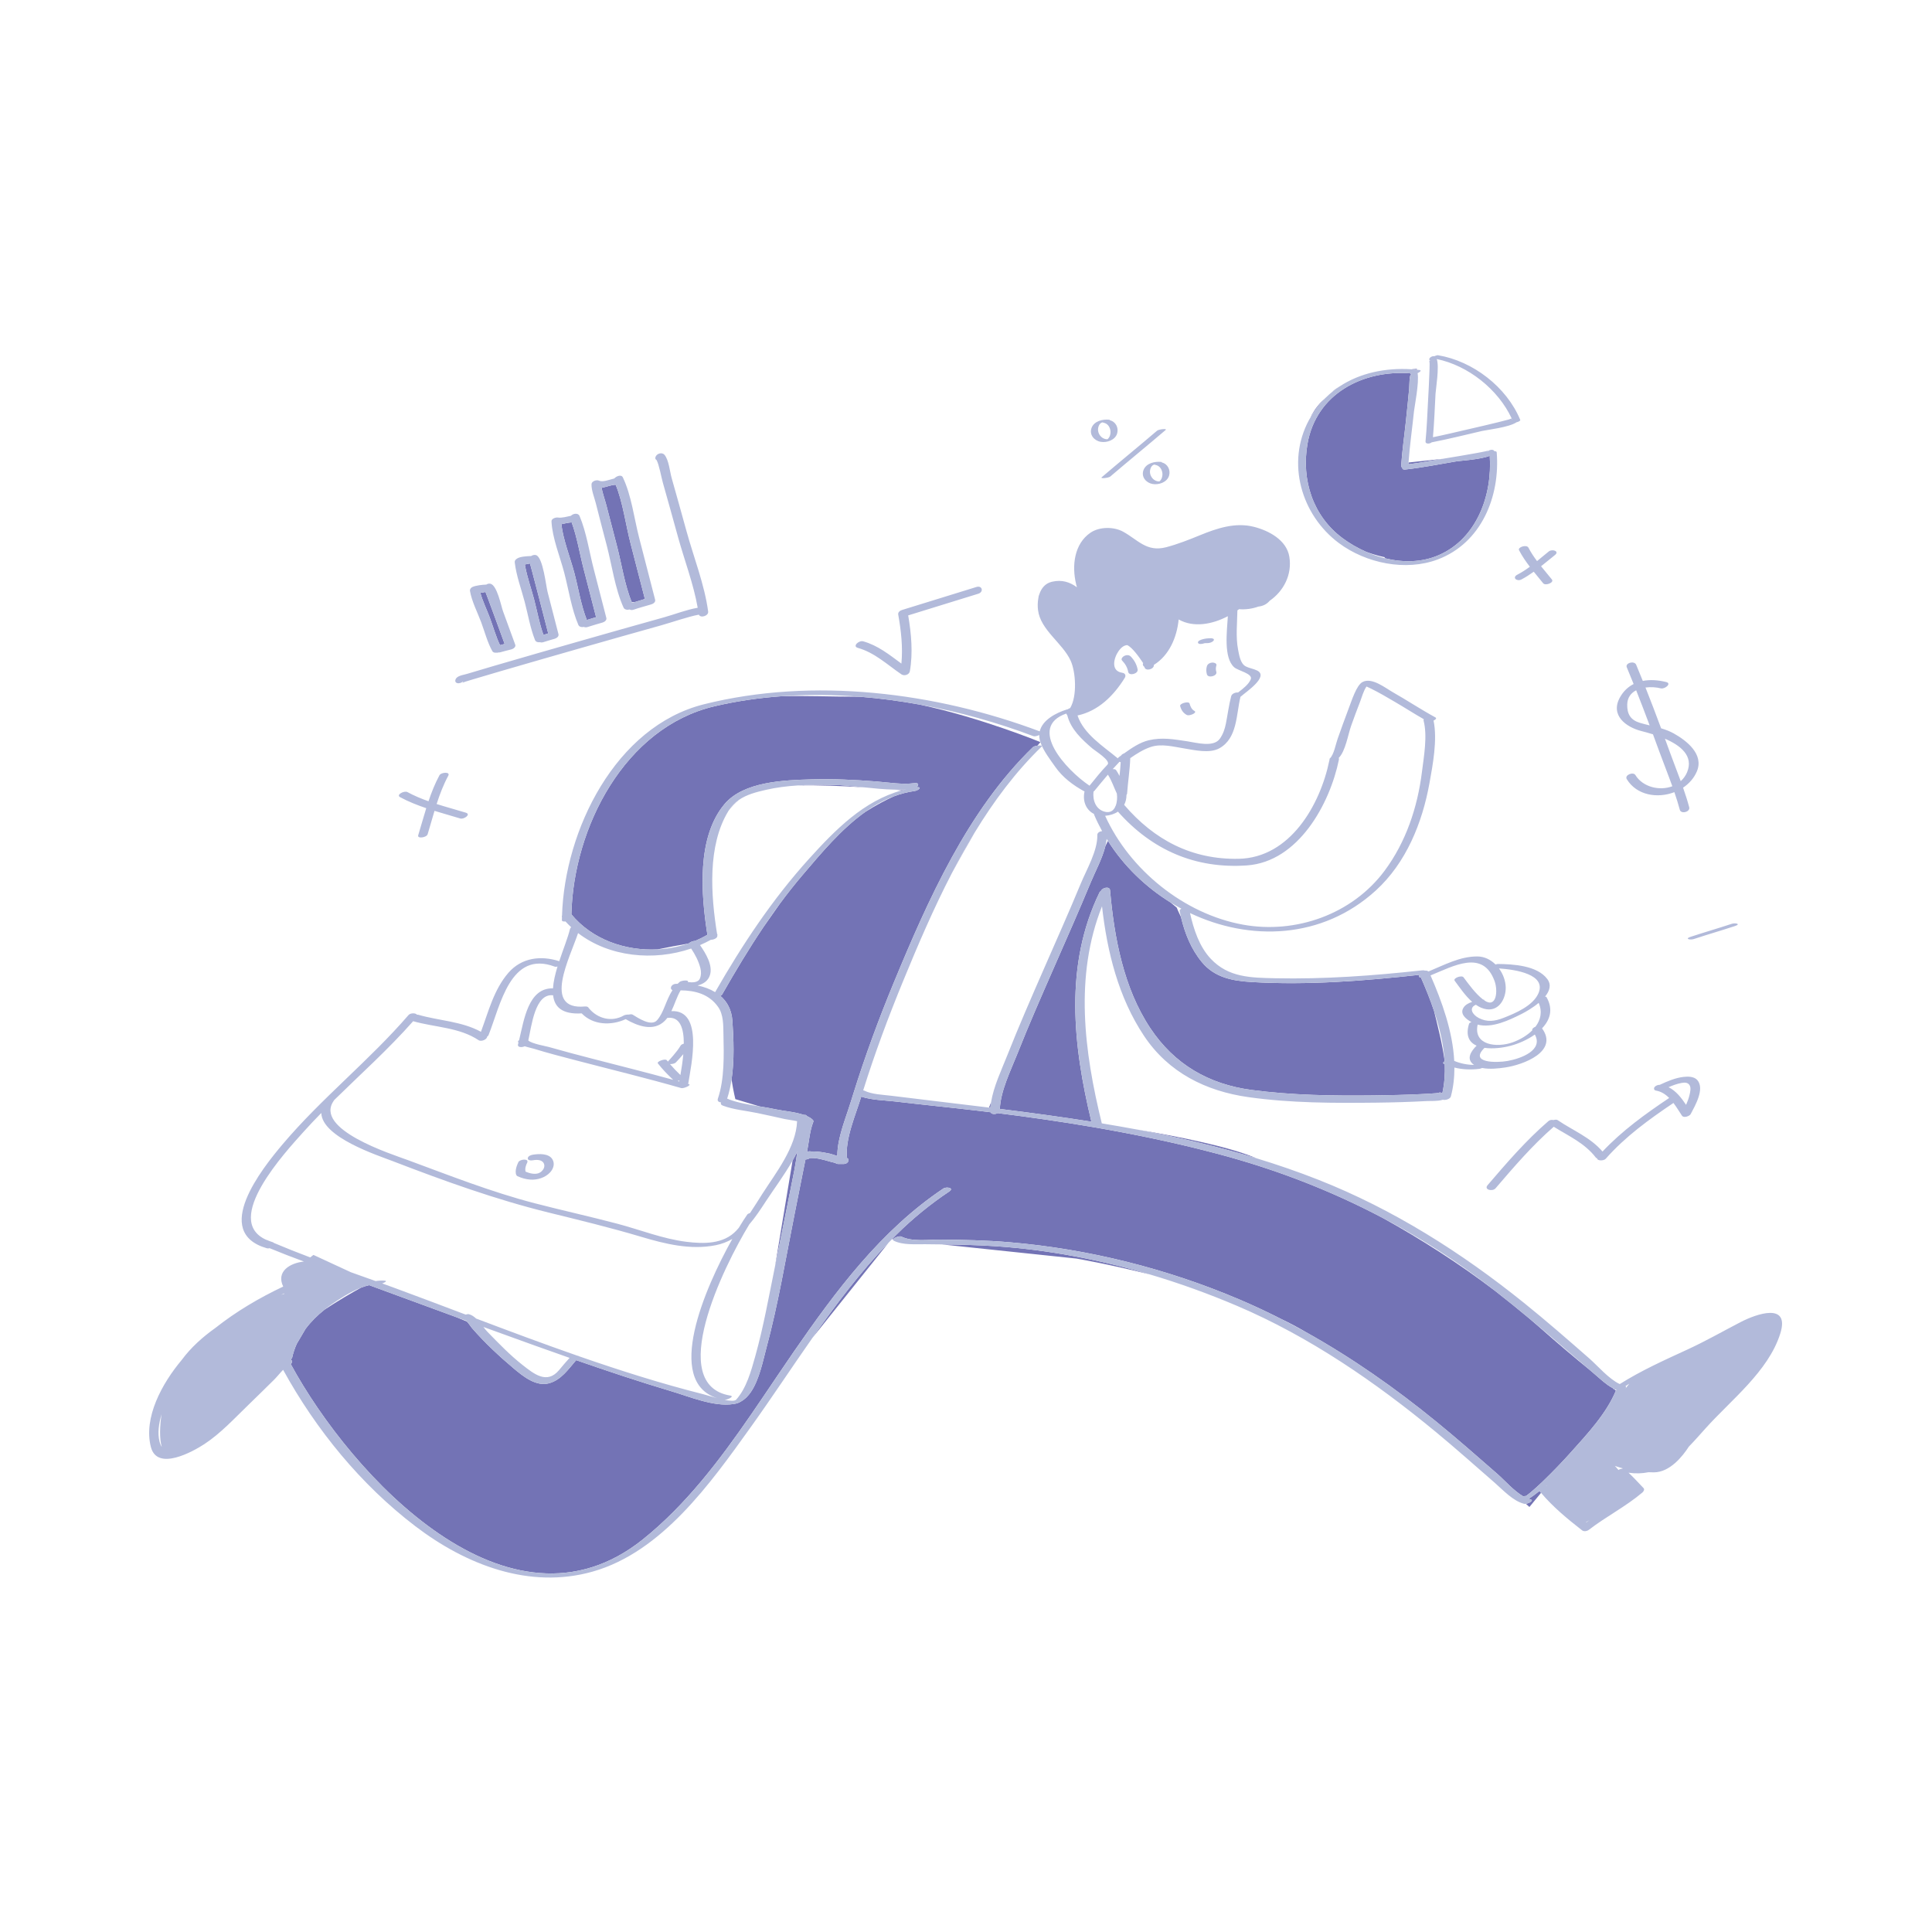
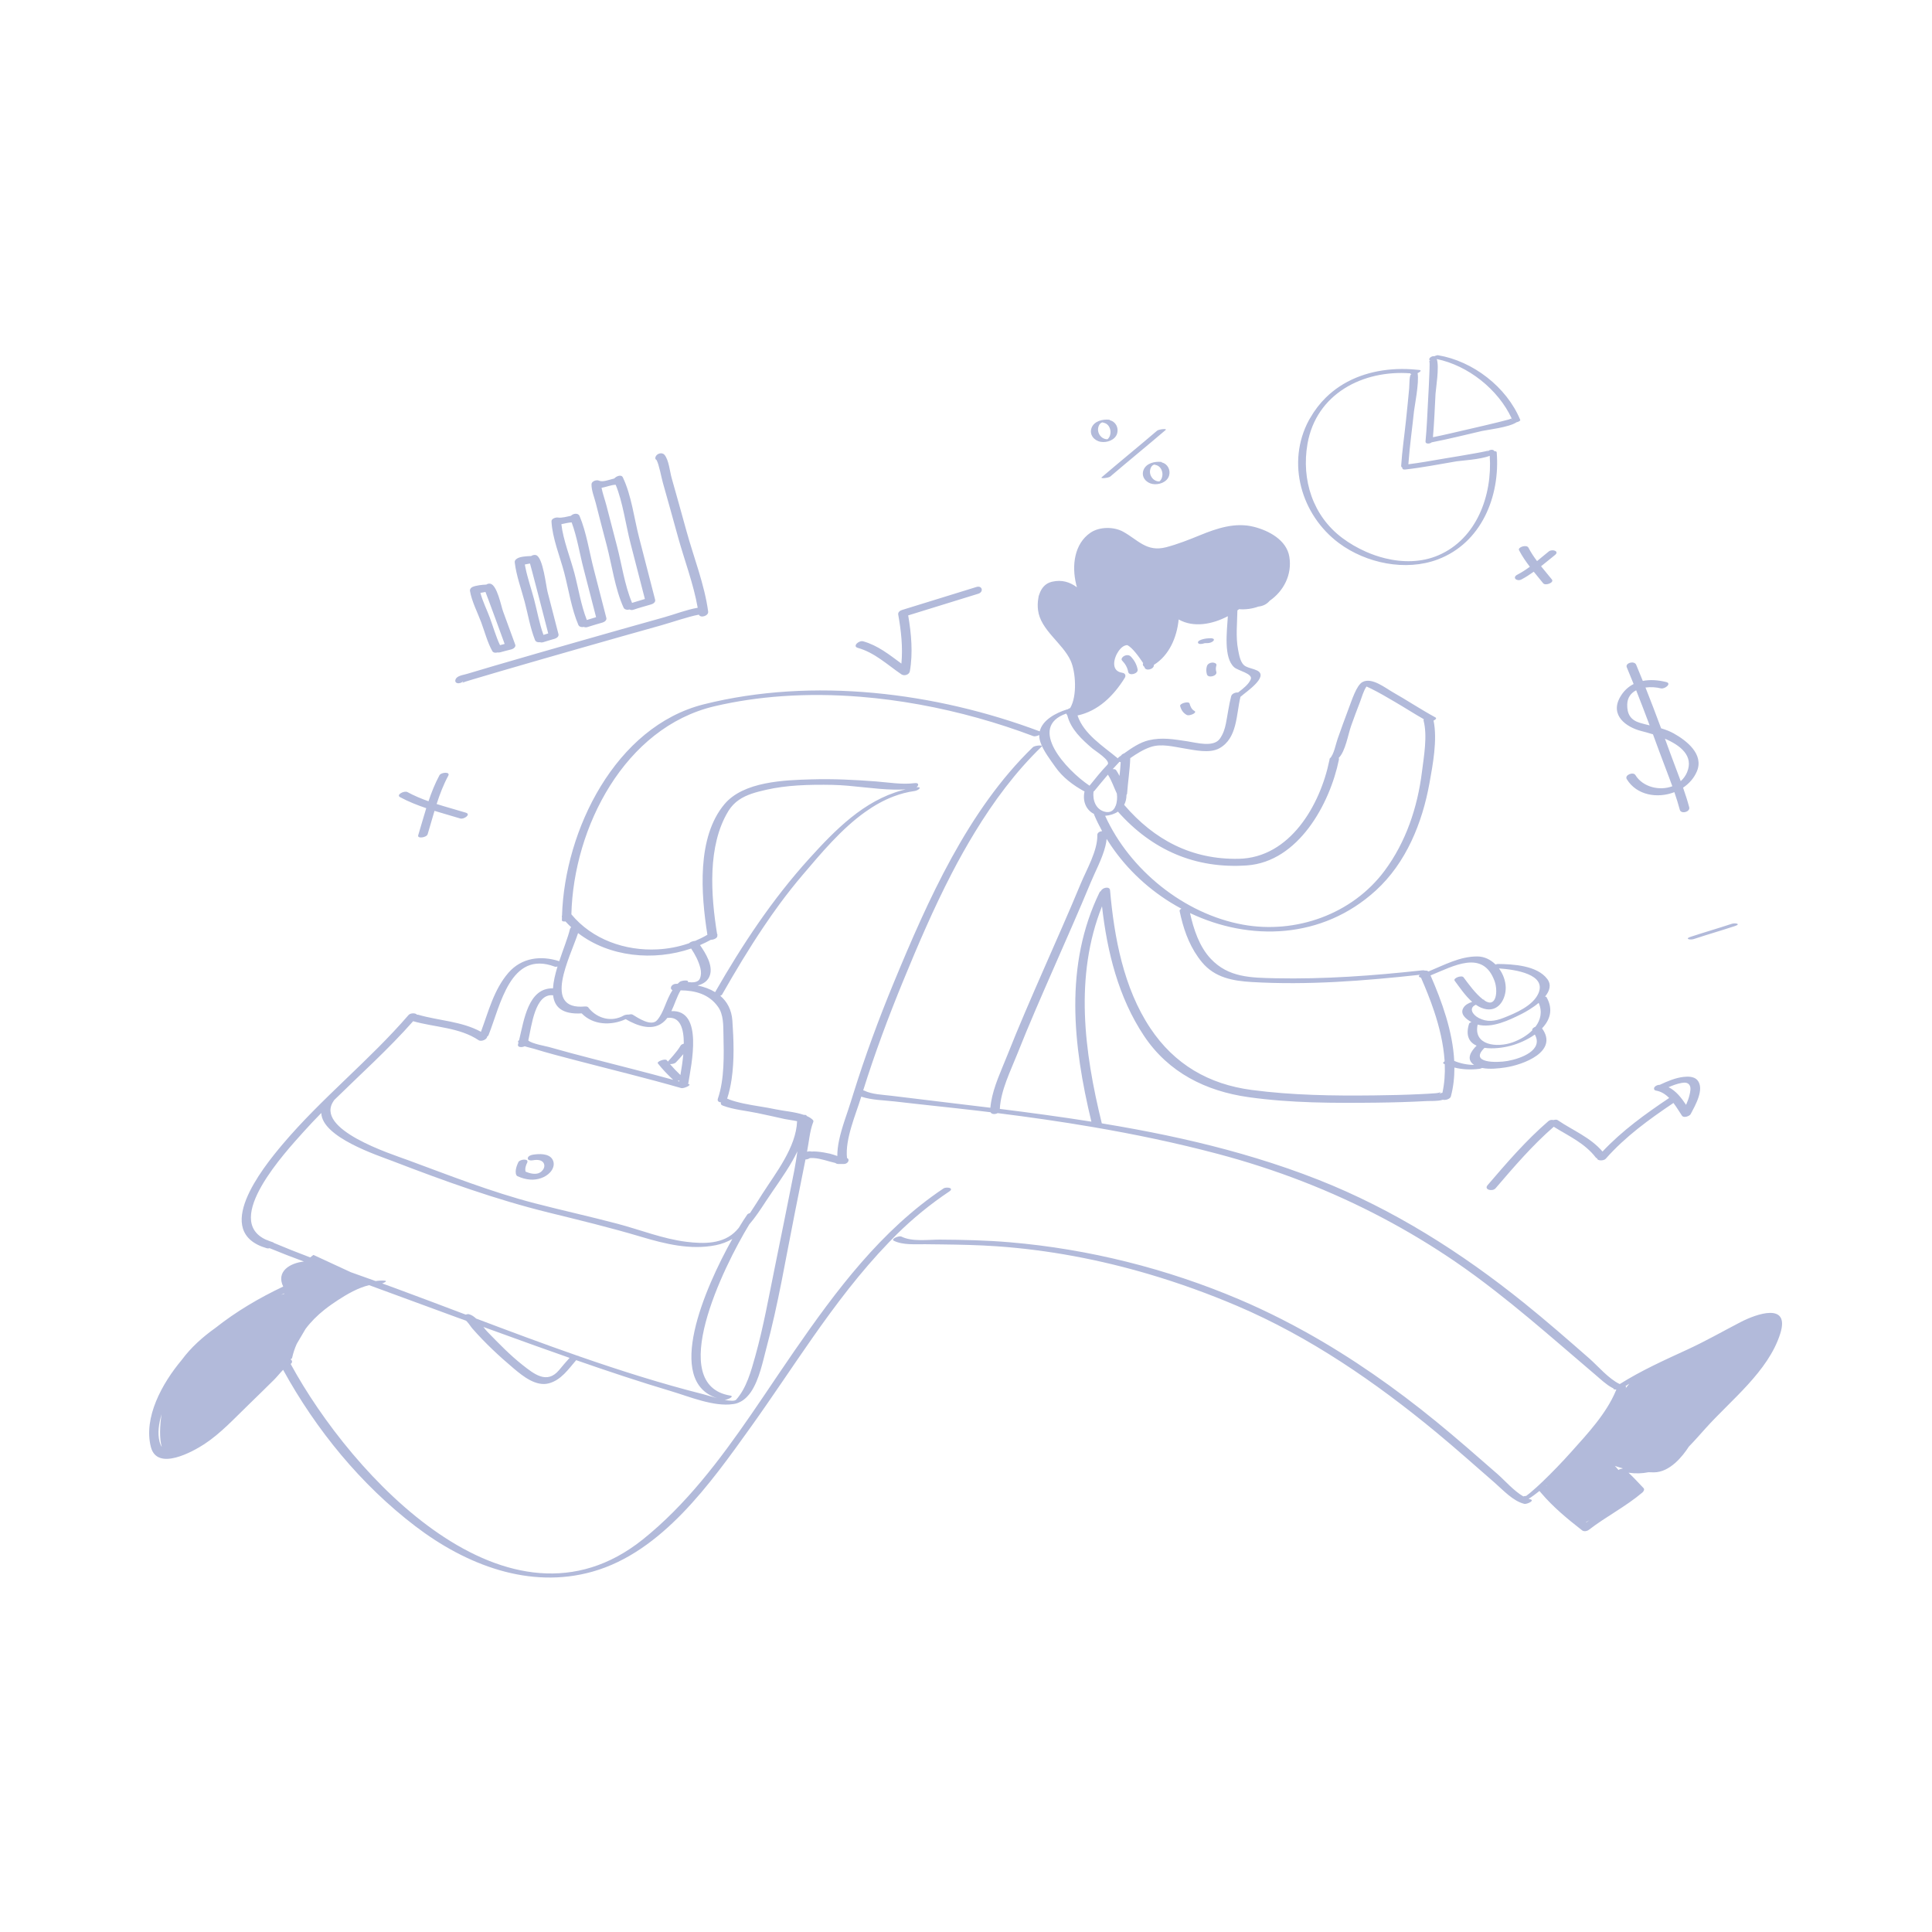
<svg xmlns="http://www.w3.org/2000/svg" version="1.1" id="Layer_1" x="0px" y="0px" width="595.28px" height="595.28px" viewBox="0 0 595.28 595.28" enable-background="new 0 0 595.28 595.28" xml:space="preserve">
-   <path id="color_x5F_2" fill="#7373b5" d="M313.439,324.758c3.587-9.068,7.522-17.999,11.43-26.931  c3.785-8.65,7.621-17.28,11.229-26.005c1.325-3.206,3.532-7.259,4.486-11.104l0.781-1.629c4.914,7.751,11.618,14.217,19.291,18.966  c1.177,1,1.917,1.601,1.917,1.601s0.435,1.127,1.298,2.89c1.215,5.075,3.105,9.868,6.488,13.945  c3.955,4.767,9.537,5.752,15.372,6.095c17.247,1.013,34.577-0.36,51.72-2.234c0.004,0.009,0.003,0.017,0.007,0.026  c0.003,0.007,0.006,0.014,0.009,0.02c-0.57,0.369-0.229,0.719,0.37,0.848c1.425,3.255,2.829,6.711,4.023,10.284  c0.523,2.091,1.096,4.453,1.713,7.127c0.712,3.084,1.193,5.762,1.521,8.072c0.006,0.093,0.009,0.185,0.015,0.277  c-0.437,0.268-0.642,0.576-0.208,0.781c0.084,0.04,0.17,0.069,0.254,0.108c0.119,2.979-0.093,5.931-0.719,8.812  c-0.419,0.049-0.824,0.199-1.088,0.478c1.011-1.069,0.535-0.465-0.919-0.345c-1.537,0.126-3.079,0.202-4.619,0.277  c-4.849,0.238-9.704,0.342-14.558,0.399c-12.524,0.146-25.161-0.041-37.594-1.681c-13.19-1.74-23.79-7.86-31.248-19.067  c-8.222-12.356-11.116-27.969-12.389-42.5c-0.109-1.242-2.37-0.832-2.822,0.286c-0.185,0.1-0.326,0.216-0.392,0.35  c-10.933,22.475-8.205,47.168-2.533,70.7c-9.37-1.486-18.785-2.751-28.211-3.929C308.335,335.974,311.391,329.938,313.439,324.758z   M305.358,339.662l-0.63,1.598c0.143,0.018,0.285,0.036,0.428,0.053C305.199,340.766,305.271,340.215,305.358,339.662z   M224.487,249.799c0.864-1.225,1.89-2.346,3.186-3.334C226.457,247.307,225.376,248.38,224.487,249.799z M266.3,242.599  c-3.305-0.348-6.593-0.705-9.787-0.764c-3.538-0.065-7.128-0.058-10.698,0.173C252.211,241.851,259.885,242.188,266.3,242.599z   M176.051,281.719c6.391,7.752,16.6,11.331,26.562,10.798c3.176-0.661,6.532-1.276,9.343-1.766c0.118-0.04,0.234-0.082,0.352-0.123  c0.355-0.385,1.225-0.701,1.881-0.725c1.3-0.545,2.56-1.173,3.771-1.884c-1.988-12.584-3.308-30.039,5.267-40.245  c5.896-7.018,18.505-7.399,26.841-7.64c6.632-0.192,13.244,0.129,19.855,0.641c3.843,0.297,7.985,1.028,11.835,0.527  c1.463-0.19,1.357,0.708,0.632,1.28c1.95-0.248,0.61,0.978-0.577,1.142c-2.24,0.31-4.39,0.882-6.457,1.665  c-2.31,1.059-5.385,2.629-8.78,4.794c-7.423,5.291-13.682,12.84-19.285,19.416c-2.446,2.871-4.769,5.821-6.996,8.834  c-1.704,2.404-3.391,4.81-5.015,7.143c-4.543,6.746-8.729,13.734-12.775,20.835c-0.095,0.166-0.305,0.302-0.566,0.412  c2.08,1.777,3.49,4.282,3.726,7.708c0.39,5.678,0.642,12.129-0.256,18.094c0.549,3.563,1.165,6.033,1.165,6.033l7.479,2.244  c1.738,0.284,3.458,0.564,5.09,0.923c2.13,0.468,5.788,0.744,8.547,1.691c0.466-0.027,0.83,0.046,0.833,0.253  c0,0.022-0.002,0.044-0.002,0.066c0.743,0.32,1.393,0.702,1.878,1.175c0.283,0.276,0.286,0.563,0.129,0.82  c0.005,0.069-0.02,0.14-0.074,0.211c-0.977,2.649-1.204,5.841-1.751,8.585c-0.016,0.081-0.032,0.161-0.048,0.242  c0.46-0.141,0.979-0.167,1.362-0.062c0.603-0.039,1.211-0.019,1.784,0.031c1.312,0.113,2.613,0.337,3.897,0.626  c0.353,0.08,0.732,0.197,1.124,0.327c0.01,0.003,0.021,0.007,0.031,0.011c0.374,0.125,0.758,0.26,1.142,0.386  c-0.016-1.53,0.188-3.144,0.527-4.784c0.873-4.213,2.611-8.58,3.664-12.036c0.239-0.783,0.488-1.563,0.732-2.345  c3.62-11.602,7.829-23.032,12.473-34.259c10.489-25.356,22.816-53.159,42.862-72.542c0.221-0.214,0.817-0.387,1.399-0.472  l0.92-1.087c-0.001-0.002-0.002-0.005-0.003-0.008c-0.107-0.044-18.411-7.565-37.22-11.562c-6.063-1.102-12.198-1.917-18.344-2.409  c-0.479-0.012-0.96-0.026-1.43-0.026c-7.406,0-15.008-0.319-22.517-0.152c-7.107,0.498-14.114,1.51-20.916,3.11  C192.471,224.122,176.713,254.954,176.051,281.719z M275.569,243.292c0.947,0.081,1.745,0.152,2.38,0.21  c0.365-0.1,0.733-0.193,1.104-0.281C277.901,243.291,276.739,243.312,275.569,243.292z M293.282,269.037  c2.474-4.615,4.862-8.827,7.015-12.492C297.821,260.614,295.484,264.789,293.282,269.037z M273.805,382.862  c-8.722,9.05-16.264,19.059-23.467,29.333L273.805,382.862z M350.178,347.994c12.461,2.328,24.805,5.18,36.945,8.879  c-0.484-0.191-0.983-0.397-1.464-0.584C378.069,353.336,365.019,350.519,350.178,347.994z M476.392,457.668  c0.07,0.024,0.136,0.054,0.199,0.089l-0.134-0.146C476.436,457.631,476.414,457.65,476.392,457.668z M238.813,390.094  c2.006-9.806,3.966-19.622,5.92-29.439c0.363-1.824,0.636-3.776,0.937-5.741c0.009-0.058,0.019-0.116,0.027-0.174  c-0.026,0.056-0.055,0.111-0.082,0.167c-0.441,0.904-0.91,1.802-1.413,2.689L238.813,390.094z M470.707,460.976  c0.171,0.055,0.289,0.148,0.315,0.291C470.986,461.069,470.862,460.991,470.707,460.976z M470.983,461.803  c0.167,0.055,0.333,0.11,0.499,0.149c1.322,0.313-0.314,1.225-1.333,1.395c0.707,0.63,1.091,0.976,1.091,0.976l3.579-4.351  c-0.163-0.192-0.331-0.379-0.491-0.574C473.153,460.341,471.987,461.203,470.983,461.803z M497.394,428.082  c-0.176-0.044-0.282-0.115-0.281-0.216c-0.097-0.074-0.191-0.147-0.293-0.225c-1.932-1.013-3.673-2.708-5.224-4.022  c-0.639-0.542-1.272-1.087-1.909-1.63c-4.177-3.393-9.475-7.832-15.531-13.203c-0.991-0.878-2.007-1.729-3.013-2.589  c-3.432-2.861-6.903-5.673-10.432-8.418c-11.121-8.473-22.842-15.941-34.463-22.399c-16.157-8.557-33.195-15.125-51.124-19.876  c-12.716-3.37-25.591-6.052-38.551-8.268c-9.689-1.657-19.426-3.051-29.181-4.268c-0.736,0.414-1.873,0.394-2.196-0.272  c-0.142-0.017-0.284-0.034-0.426-0.051c-1.203-0.146-2.406-0.292-3.609-0.434c-8.473-0.995-16.963-1.838-25.436-2.833  c-3.182-0.374-7.144-0.405-10.361-1.49c-0.018,0.06-0.038,0.119-0.056,0.178c-1.623,5.333-4.978,12.901-4.335,18.732  c0.999,0.444,0.324,1.851-1.028,1.851c-0.506,0-1.013,0-1.519,0c-0.497,0-0.825-0.126-1.016-0.314  c-2.2-0.482-4.393-1.368-6.648-1.512c-0.359-0.023-0.879-0.021-1.244,0.004c-0.392,0.268-0.85,0.425-1.341,0.422  c-1.093,5.487-2.182,10.974-3.282,16.459c-2.787,13.896-5.093,28.088-8.796,41.775c-0.971,3.591-2.115,9.64-4.812,13.521  c-0.362,0.521-0.761,0.988-1.183,1.42c-0.551,0.564-1.156,1.039-1.822,1.406c-0.557,0.359-1.188,0.584-1.854,0.705  c-0.005,0.001-0.008,0.003-0.013,0.004c-0.07,0.014-0.143,0.02-0.213,0.032c-0.112,0.017-0.223,0.039-0.336,0.051  c-5.904,0.898-13.491-2.306-18.894-3.917c-9.893-2.948-19.695-6.219-29.45-9.617c-2.428,2.813-4.638,6.125-8.395,7.131  c-3.973,1.065-7.969-2.154-10.781-4.522c-4.507-3.796-8.934-7.917-12.812-12.365c-0.476-0.546-1.021-1.459-1.662-2.135l-3.052-1.271  c-9.036-3.295-18.063-6.612-27.084-9.949c-0.816,0.183-1.65,0.45-2.488,0.774c-2.728,1.495-6.852,3.867-11.303,6.803  c-2.197,1.75-4.175,3.71-5.811,5.91c-0.835,1.443-1.78,3.042-2.698,4.58c-0.612,1.37-1.104,2.813-1.439,4.344  c-0.036,0.165-0.231,0.314-0.503,0.438c0.538,0.306,0.728,0.918,0.063,1.432c18.702,34.434,67.178,87.144,108.494,54.068  c13.261-10.616,23.658-24.388,33.368-38.483c2.861-4.154,5.664-8.334,8.462-12.472c1.558-2.305,3.116-4.598,4.681-6.862  c12.986-18.785,26.883-37.459,46.103-50.31c0.949-0.634,3.446-0.181,1.813,0.912c-5.817,3.889-11.251,8.322-16.224,13.247  c-0.48,0.476-0.943,0.966-1.417,1.448l0.363,0.038c0.296-0.528,1.98-1.108,2.54-0.83c3.319,1.651,8.288,0.914,11.854,0.934  c7.19,0.041,14.382,0.206,21.549,0.816c24.235,2.063,48.362,8.107,70.746,17.631c4.378,1.863,8.678,3.881,12.908,6.03  c1.29,0.618,2.55,1.25,3.773,1.897c1.222,0.646,2.493,1.361,3.807,2.133c14.185,7.895,27.536,17.27,40.126,27.546  c6.428,5.247,12.654,10.72,18.9,16.181c2.132,1.863,5.019,5.195,7.939,6.876c0.301-0.085,0.614-0.137,0.889-0.14  c0.008-0.006,0.013-0.01,0.021-0.016c0.438-0.329,0.874-0.662,1.294-1.015c1.307-1.099,2.571-2.246,3.8-3.432  c2.989-2.886,5.883-5.875,8.655-8.971c5.07-5.662,10.924-11.886,13.886-19.023C497.733,428.342,497.568,428.216,497.394,428.082z   M290.196,383.422l41.466,4.365c0,0,9.676,1.644,22.553,4.867c-15.354-4.542-31.17-7.547-47.108-8.655  C301.469,383.606,295.836,383.492,290.196,383.422z M153.073,201.155l0.303-0.121c-0.031-0.005-0.065-0.006-0.095-0.014  c-0.076,0.023-0.153,0.041-0.23,0.056L153.073,201.155z M154.064,198.784c0.474-0.13,0.947-0.258,1.424-0.379  c-0.952-2.615-1.904-5.228-2.864-7.839c-0.726-1.977-1.452-3.953-2.191-5.925c-0.282-0.752-0.562-1.505-0.854-2.253  c-0.514,0.084-1.031,0.21-1.529,0.285c-0.01,0.001-0.023,0.004-0.034,0.006c0.687,2.572,1.989,5.178,2.889,7.594  C151.872,192.866,152.922,196.483,154.064,198.784z M164.571,184.705c0.938,3.558,1.61,7.42,2.875,10.91  c0.489-0.152,0.979-0.303,1.471-0.448c-0.948-3.691-1.899-7.382-2.857-11.071c-0.678-2.609-1.355-5.22-2.048-7.825  c-0.235-0.883-0.469-1.767-0.714-2.647c-0.521,0.093-1.042,0.221-1.554,0.298c-0.009,0.001-0.02,0.003-0.029,0.005l0.166,0.904  C162.549,178.153,163.727,181.5,164.571,184.705z M180.81,191.029c0.944-0.308,1.898-0.591,2.854-0.867  c-1.282-4.991-2.567-9.981-3.863-14.969c-1.195-4.601-1.991-9.721-3.666-14.234c-1.03,0.042-2.116,0.347-3.167,0.547  c0.515,4.746,2.795,10.457,4.017,15.087C178.215,181.252,179.02,186.502,180.81,191.029z M190.07,168.136  c1.467,5.565,2.368,12.05,4.604,17.435l0.912-0.07c1.033-0.328,2.071-0.641,3.114-0.94c-1.464-5.704-2.934-11.407-4.414-17.107  c-1.434-5.525-2.429-12.943-4.589-18.089c-1.366,0.017-2.888,0.695-4.353,0.947c0.327,1.674,1.118,3.922,1.49,5.379  C187.896,159.843,188.977,163.991,190.07,168.136z M403.674,128.82c1.377-2.421,3.01-4.523,4.848-6.33  C406.965,123.881,405.118,125.761,403.674,128.82z M433.943,143.046c3.495-0.423,6.983-1.075,10.455-1.658l-10.41,1.115  C433.976,142.685,433.956,142.865,433.943,143.046z M413.62,165.788c2.191,1.634,4.657,3.067,7.272,4.221  c3.295,1.227,5.681,1.646,5.681,1.646s0.062,0.148,0.228,0.37c5.472,1.337,11.222,1.288,16.394-0.933  c11.815-5.075,16.646-18.489,15.817-30.655c-2.832,1.154-8.979,1.498-10.208,1.703c-5.253,0.878-10.54,1.94-15.837,2.524  c-0.703,0.078-0.947-0.232-0.895-0.591c-0.22-0.104-0.366-0.286-0.348-0.576c0.295-4.595,0.981-9.191,1.46-13.77  c0.35-3.341,0.702-6.683,1.005-10.029c0.102-1.125-0.012-4.621,0.75-4.338c-0.241-0.09-0.377-0.207-0.435-0.336  c-14.509-1.086-28.989,6.253-31.658,21.793C400.952,147.846,404.493,158.984,413.62,165.788z M436.573,113.655l-1.648,0.127  c0.536,0.034,1.074,0.087,1.611,0.14L436.573,113.655z M410.573,120.655c-0.015,0.015-0.032,0.031-0.048,0.046  c0.719-0.582,1.459-1.126,2.224-1.632C411.867,119.587,411.107,120.121,410.573,120.655z" />
  <path id="color_x5F_1" d="M350.522,206.267c0.25,1.347-2.654,2.087-2.898,0.776c-0.256-1.382-0.903-2.505-1.879-3.507  c-0.515-0.529,0.256-1.252,0.693-1.459c0.631-0.3,1.45-0.33,1.963,0.197C349.479,203.38,350.239,204.742,350.522,206.267z   M373.466,204.147c-0.706,0.061-1.393,0.432-1.606,1.132c-0.253,0.828-0.237,1.687,0.015,2.513c0.389,1.271,3.281,0.477,2.898-0.776  c-0.211-0.689-0.196-1.297,0.015-1.987C375.002,204.327,373.908,204.11,373.466,204.147z M373.911,197.395  c0.422-0.543-0.356-0.743-0.756-0.743c-0.938,0.001-1.854,0.075-2.755,0.358c-0.357,0.113-1.43,0.458-1.276,1.033  c0.149,0.555,1.265,0.369,1.622,0.256c0.344-0.108,0.276-0.1,0.608-0.139c-0.103,0.011-0.064,0.011,0.113,0  c0.174-0.006,0.349-0.004,0.523-0.004C372.631,198.157,373.499,197.927,373.911,197.395z M367.997,219.03  c-0.841-0.449-1.247-1.391-1.475-2.264c-0.214-0.817-3.114-0.048-2.898,0.776c0.313,1.194,0.925,2.148,2.025,2.736  c0.547,0.292,1.55-0.066,2.038-0.326C368.079,219.745,368.558,219.33,367.997,219.03z M159.432,362.398  c1.268,0.579,2.575,0.963,3.969,1.057c2.168,0.145,4.574-0.587,6.079-2.205c1.055-1.134,1.571-2.745,0.681-4.124  c-1.157-1.79-4.126-1.634-5.911-1.355c-0.573,0.09-1.496,0.362-1.631,1.043c-0.131,0.662,0.839,0.793,1.279,0.725  c1.033-0.162,2.425-0.345,3.282,0.417c0.553,0.492,0.67,1.296,0.398,1.952c-0.182,0.437-0.432,0.746-0.748,1.044  c-0.236,0.223-0.741,0.486-0.911,0.542c-1.22,0.401-2.707,0.059-3.976-0.485c-0.26-0.94,0.078-1.916,0.492-2.78  c0.645-1.345-2.269-1.091-2.721-0.146c-0.353,0.737-0.638,1.486-0.771,2.294C158.854,360.91,158.826,362.122,159.432,362.398z   M548.514,410.942c-3.691,11.649-15.18,20.405-23.072,29.232c-1.709,1.911-3.375,3.802-5.076,5.545  c-1.887,2.928-5.837,7.936-10.792,7.936c-0.565,0-1.113-0.017-1.651-0.041c-1.887,0.392-3.921,0.47-6.15,0.151  c1.622,1.498,3.086,3.135,4.624,4.737c0.412,0.429-0.006,1.072-0.349,1.361c-5.134,4.345-11.181,7.402-16.5,11.5  c-0.544,0.419-1.497,0.613-2.083,0.155c-4.523-3.533-8.933-7.161-12.645-11.547c-0.163-0.192-0.331-0.379-0.491-0.574  c-1.175,0.944-2.341,1.805-3.345,2.405c0.167,0.055,0.333,0.11,0.499,0.149c1.322,0.313-0.314,1.225-1.333,1.395  c-0.19,0.032-0.361,0.041-0.485,0.011c-3.477-0.824-6.619-4.324-9.202-6.569c-5.936-5.155-11.792-10.398-17.853-15.408  c-18.745-15.496-39.066-29.497-61.527-39.053c-8.742-3.72-17.723-6.969-26.867-9.674c-15.354-4.542-31.17-7.547-47.108-8.655  c-5.638-0.392-11.27-0.506-16.91-0.577c-1.708-0.021-3.415-0.039-5.125-0.058c-3.014-0.034-6.872,0.323-9.667-1.068  c-0.255-0.127-0.294-0.287-0.202-0.452c0.296-0.528,1.98-1.108,2.54-0.83c3.319,1.651,8.288,0.914,11.854,0.934  c7.19,0.041,14.382,0.206,21.549,0.816c24.235,2.063,48.362,8.107,70.746,17.631c4.378,1.863,8.678,3.881,12.908,6.03  c2.553,1.296,5.08,2.639,7.58,4.03c14.185,7.895,27.536,17.27,40.126,27.546c6.428,5.247,12.654,10.72,18.9,16.181  c2.132,1.863,5.019,5.195,7.939,6.876c0.301-0.085,0.614-0.137,0.889-0.14c0.008-0.006,0.013-0.01,0.021-0.016  c0.438-0.329,0.874-0.662,1.294-1.015c1.307-1.099,2.571-2.246,3.8-3.432c2.989-2.886,5.883-5.875,8.655-8.971  c5.07-5.662,10.924-11.886,13.886-19.023c0.043-0.103,0.088-0.205,0.129-0.308c-0.015-0.005-0.028-0.009-0.043-0.014  c-0.225-0.001-0.429-0.019-0.582-0.057c-0.176-0.044-0.282-0.115-0.281-0.216c0-0.024,0.005-0.05,0.019-0.079  c-0.104-0.05-0.209-0.093-0.312-0.146c-1.932-1.013-3.673-2.708-5.224-4.022c-0.639-0.542-1.272-1.087-1.909-1.63  c-6.189-5.276-12.315-10.6-18.544-15.792c-3.432-2.861-6.903-5.673-10.432-8.418c-4.067-3.164-8.211-6.238-12.493-9.155  c-7.133-4.859-14.457-9.265-21.97-13.244c-16.157-8.557-33.195-15.125-51.124-19.876c-12.716-3.37-25.591-6.052-38.551-8.268  c-9.689-1.657-19.426-3.051-29.181-4.268c-0.736,0.414-1.873,0.394-2.196-0.272c-0.142-0.017-0.284-0.034-0.426-0.051  c-1.203-0.146-2.406-0.292-3.609-0.434c-8.473-0.995-16.963-1.838-25.436-2.833c-3.182-0.374-7.144-0.405-10.361-1.49  c-0.018,0.06-0.038,0.119-0.056,0.178c-1.623,5.333-4.978,12.901-4.335,18.732c0.999,0.444,0.324,1.851-1.028,1.851  c-0.506,0-1.013,0-1.519,0c-0.497,0-0.825-0.126-1.016-0.314c-2.2-0.482-4.393-1.368-6.648-1.512  c-0.359-0.023-0.879-0.021-1.244,0.004c-0.392,0.268-0.85,0.425-1.341,0.422c-1.093,5.487-2.182,10.974-3.282,16.459  c-2.787,13.896-5.093,28.088-8.796,41.775c-0.971,3.591-2.115,9.64-4.812,13.521c-0.362,0.521-0.761,0.988-1.183,1.42  c-0.551,0.564-1.156,1.039-1.822,1.406c-0.574,0.316-1.184,0.57-1.854,0.705c-0.005,0.001-0.008,0.003-0.013,0.004  c-0.07,0.014-0.143,0.02-0.213,0.032c-0.111,0.02-0.224,0.034-0.336,0.051c-5.904,0.898-13.491-2.306-18.894-3.917  c-9.893-2.948-19.695-6.219-29.45-9.617c-2.428,2.813-4.638,6.125-8.395,7.131c-3.973,1.065-7.969-2.154-10.781-4.522  c-4.507-3.796-8.934-7.917-12.812-12.365c-0.476-0.546-1.021-1.459-1.662-2.135c-0.092-0.097-0.186-0.185-0.281-0.27  c-0.923-0.336-1.848-0.665-2.771-1.001c-9.036-3.295-18.063-6.612-27.084-9.949c-0.816,0.183-1.65,0.45-2.488,0.774  c-3.375,1.304-6.783,3.548-9.096,5.16c-0.755,0.526-1.492,1.075-2.207,1.644c-2.197,1.75-4.175,3.71-5.811,5.91  c-0.835,1.443-1.78,3.042-2.698,4.58c-0.612,1.37-1.104,2.813-1.439,4.344c-0.036,0.165-0.231,0.314-0.503,0.438  c0.538,0.306,0.728,0.918,0.063,1.432c18.702,34.434,67.178,87.144,108.494,54.068c13.261-10.616,23.658-24.388,33.368-38.483  c2.861-4.154,5.664-8.334,8.462-12.472c1.558-2.305,3.116-4.598,4.681-6.862c12.986-18.785,26.883-37.459,46.103-50.31  c0.949-0.634,3.446-0.181,1.813,0.912c-5.817,3.889-11.251,8.322-16.224,13.247c-0.48,0.476-0.943,0.966-1.417,1.448  c-0.346,0.352-0.693,0.702-1.035,1.057c-8.722,9.05-16.264,19.059-23.467,29.333c-6.436,9.182-12.609,18.569-19.125,27.662  c-12.269,17.121-27.245,38.317-48.588,44.366c-19.537,5.537-39.083-2.101-54.66-13.982c-16.789-12.806-30.577-29.697-40.736-48.184  c-1.005,1.025-1.96,2.243-2.782,3.053c-2.591,2.556-5.181,5.115-7.801,7.641c-4.34,4.182-8.6,8.855-13.671,12.185  c-3.536,2.321-14.56,8.467-16.496,0.886c-2.312-9.051,3.417-19.544,9.499-26.794c2.844-3.862,6.529-7.139,10.372-9.868  c6.405-5.078,13.501-9.246,20.906-12.759c-2.227-4.599,1.986-7.236,6.374-7.708c-3.549-1.312-7.078-2.667-10.562-4.111  c-0.293,0.079-0.586,0.101-0.837,0.028c-17.138-4.939-1.514-24.528,4.871-32.08c11.989-14.18,26.671-25.768,38.764-39.781  c0.594-0.688,2.177-0.681,2.598-0.118c0.154-0.009,0.306,0,0.444,0.041c6.408,1.838,13.374,1.996,19.273,5.238  c2.343-6.273,3.967-12.973,8.435-18.15c4.09-4.739,10.072-5.415,15.689-3.601c1.22-3.68,2.673-7.272,3.301-9.888  c0.054-0.224,0.195-0.418,0.384-0.581c-0.609-0.567-1.2-1.157-1.764-1.782c-0.594,0.072-1.106-0.029-1.103-0.365  c0.003-0.308,0.019-0.622,0.026-0.932c-0.089-0.182-0.074-0.36,0.015-0.528c0.811-26.235,16.406-58.248,43.731-65.089  c33.592-8.409,71.306-3.72,103.457,8.351c0.816-3.522,5.025-5.704,8.323-6.737c0.121-0.038,0.219-0.051,0.325-0.073  c0.199-0.159,0.458-0.288,0.734-0.38c2.222-3.746,1.703-11.202,0.138-14.613c-2.482-5.412-9.266-9.413-10.041-15.54  c-0.144-1.14-0.137-2.433,0.091-3.675c0.039-0.479,0.147-0.896,0.319-1.254c0.599-1.807,1.78-3.329,3.839-3.822  c3.099-0.742,5.551,0.095,7.74,1.691c-0.065-0.225-0.123-0.453-0.182-0.68l-0.067-0.109c0,0,0.005-0.036,0.013-0.097  c-1.414-5.774-0.592-12.528,4.423-15.938c2.735-1.86,7.149-1.88,10.013-0.315c4.598,2.512,7.254,6.397,13.334,4.791  c3.586-0.948,6.97-2.294,10.397-3.696c5.264-2.152,10.865-4.03,16.592-2.58c4.546,1.151,10.073,4.035,10.921,9.221  c0.908,5.562-1.799,10.624-6.05,13.559c-0.955,1.143-2.206,1.657-3.499,1.799c-1.875,0.668-3.899,0.963-5.957,0.794  c-0.063,0.06-0.129,0.119-0.211,0.179c-0.092,0.067-0.19,0.128-0.283,0.194c-0.068,3.996-0.551,8.205,0.218,12.146  c0.306,1.57,0.687,4.228,2.313,5.083c1.166,0.614,2.418,0.74,3.563,1.313c3.725,1.862-3.546,6.653-4.97,7.951  c-0.044,0.04-0.108,0.078-0.18,0.115c-1.33,5.492-0.927,12.792-6.493,15.877c-3.063,1.697-7.74,0.542-10.883,0.043  c-3.314-0.526-7.026-1.551-10.326-0.424c-2.296,0.784-4.29,2.062-6.256,3.422c-0.127,3.651-0.712,7.26-0.973,10.903  c-0.012,0.162-0.086,0.302-0.187,0.431c-0.002,1.158-0.254,2.185-0.723,3.059c0.01,0.01,0.021,0.017,0.029,0.026  c9.26,10.799,20.847,16.885,35.268,16.596c15.797-0.317,25.111-16.521,27.938-30.347c0.018-0.086,0.048-0.168,0.088-0.246  c-0.102-0.07-0.106-0.174,0.051-0.32c1.276-1.191,1.815-4.413,2.383-5.994c1.114-3.109,2.203-6.228,3.387-9.311  c1.007-2.624,2.438-7.249,4.294-8.247c2.864-1.542,6.986,1.796,9.316,3.118c4.417,2.504,8.666,5.337,13.122,7.764  c0.529,0.288,0.097,0.706-0.548,0.998c1.251,5.86-0.248,13.713-1.256,19.289c-2.209,12.222-7.179,24.532-16.526,33.061  c-16.507,15.062-38.829,15.708-57.253,6.952c1.124,5.012,2.855,10.334,6.408,14.103c5.435,5.766,12.324,5.822,19.82,5.984  c15.133,0.326,30.214-0.781,45.248-2.429c0.459-0.05,0.746-0.013,0.911,0.071c0.424-0.035,0.829,0.043,1.092,0.27  c4.896-2.007,9.688-4.659,15.084-4.628c2.143,0.012,4.079,0.994,5.581,2.48c0.284-0.1,0.54-0.166,0.692-0.164  c4.741,0.057,12.148,0.452,15.267,4.666c1.318,1.782,0.689,3.672-0.706,5.381c0.218,0.014,0.387,0.075,0.463,0.208  c2.147,3.767,1.041,7.033-1.394,9.583c5.205,7.143-5.827,11.256-11.381,12.059c-2.033,0.294-4.762,0.614-7.092,0.145  c-0.245,0.13-0.528,0.231-0.817,0.267c-2.627,0.325-5.212,0.234-7.71-0.395c0.008,3.022-0.313,6.014-1.096,8.92  c-0.212,0.786-1.68,1.216-2.46,0.998c-1.545,0.516-3.724,0.34-5,0.41c-5.156,0.284-10.321,0.43-15.485,0.49  c-13.09,0.153-26.414,0.136-39.402-1.696c-13.147-1.855-24.667-7.574-32.212-18.911c-7.877-11.838-11.346-25.893-12.924-39.9  c-8.525,21.49-5.509,44.734-0.063,66.884c3.571,0.587,7.136,1.208,10.69,1.872c12.461,2.328,24.805,5.18,36.945,8.879  c6.435,1.96,12.813,4.154,19.119,6.641c23.03,9.082,44.084,22.429,63.321,37.918c6.898,5.554,13.564,11.373,20.225,17.208  c2.462,2.158,5.906,6.237,9.292,7.812c6.614-4.167,13.712-7.36,20.812-10.626c5.65-2.599,10.938-5.628,16.437-8.481  C541.087,404.875,551.634,401.097,548.514,410.942z M472.906,318.757c-2.283,1.627-5.031,2.809-7.409,3.449  c-2.33,0.627-5.457,1.033-8.094,0.654c-4.828,4.723,3.71,4.651,7.12,4.038C468.645,326.158,475.611,323.595,472.906,318.757z   M466.131,321.139c2.189-0.794,4.357-2.052,5.974-3.655c-0.114-0.474,0.38-0.91,1.003-1.137c1.562-2.056,2.182-4.559,0.984-7.343  c-1.849,1.539-4.004,2.772-5.24,3.395c-3.811,1.917-9.104,4.47-13.564,3.299C453.887,322.068,461.188,322.931,466.131,321.139z   M461.857,298.389c1.254,1.697,2.023,3.777,2.079,5.801c0.089,3.269-1.889,7.327-5.856,6.784c-1.204-0.165-2.314-0.678-3.345-1.392  c-2.252,0.958-1.108,3.02,0.861,4.062c2.6,1.375,4.968,1.024,7.645-0.014c3.658-1.42,9.065-3.704,10.762-7.548  C476.577,300.249,467.076,298.735,461.857,298.389z M440.767,300.541c3.505,8.017,6.836,17.261,7.306,26.341  c1.978,0.813,4.027,1.226,6.139,1.229c-0.038-0.025-0.084-0.04-0.121-0.066c-2.484-1.725-0.813-4.207,0.869-5.853  c-2.229-1.004-3.474-3.051-2.312-6.769c0.063-0.203,0.348-0.374,0.711-0.502c-1.638-0.907-3.709-2.53-2.389-4.509  c0.569-0.853,1.564-1.367,2.628-1.717c-2.14-1.88-3.898-4.521-5.376-6.495c-0.629-0.839,2.168-1.805,2.703-1.09  c1.771,2.364,3.599,4.91,5.913,6.777c0.047,0.038,0.087,0.059,0.132,0.094c0.319,0.009,0.425,0.121,0.388,0.275  c3.763,2.532,4.229-2.974,3.156-5.943C456.939,292.433,447.834,297.678,440.767,300.541z M363.458,280.709  c-0.057-0.273,0.184-0.529,0.545-0.729c-1.133-0.607-2.251-1.248-3.347-1.926c-7.673-4.75-14.377-11.215-19.291-18.966  c-0.129-0.203-0.261-0.405-0.388-0.61c-0.074,0.733-0.206,1.481-0.394,2.239c-0.954,3.845-3.161,7.899-4.486,11.104  c-3.607,8.726-7.443,17.355-11.229,26.005c-3.907,8.933-7.843,17.863-11.43,26.931c-2.049,5.179-5.104,11.215-5.375,16.915  c9.426,1.178,18.841,2.443,28.211,3.929c-5.672-23.531-8.399-48.225,2.533-70.7c0.065-0.134,0.207-0.25,0.392-0.35  c0.452-1.118,2.713-1.527,2.822-0.286c1.272,14.53,4.167,30.144,12.389,42.5c7.458,11.207,18.058,17.327,31.248,19.067  c12.433,1.641,25.069,1.828,37.594,1.681c4.854-0.057,9.709-0.162,14.558-0.399c1.54-0.076,3.082-0.151,4.619-0.277  c1.454-0.12,1.93-0.724,0.919,0.345c0.264-0.279,0.669-0.429,1.088-0.478c0.626-2.881,0.838-5.833,0.719-8.812  c-0.084-0.039-0.17-0.068-0.254-0.108c-0.434-0.205-0.229-0.513,0.208-0.781c-0.006-0.092-0.009-0.184-0.015-0.277  c-0.345-5.105-1.582-10.256-3.234-15.199c-1.194-3.572-2.599-7.029-4.023-10.284c-0.599-0.129-0.94-0.479-0.37-0.848  c-0.003-0.006-0.006-0.013-0.009-0.02c-0.004-0.009-0.003-0.017-0.007-0.026c-17.143,1.874-34.473,3.248-51.72,2.234  c-5.835-0.343-11.417-1.328-15.372-6.095c-3.383-4.078-5.273-8.87-6.488-13.945C363.726,281.937,363.586,281.326,363.458,280.709z   M340.458,250.121c1.544,0.379,2.526-0.301,3.096-1.39c0.018-0.151,0.085-0.297,0.195-0.429c0.448-1.136,0.535-2.575,0.375-3.759  c-0.001-0.003,0.001-0.006,0.001-0.009c-0.938-1.949-1.577-4.031-2.77-5.847c-1.414,1.653-2.791,3.338-4.178,5.019  c-0.062,0.075-0.151,0.142-0.252,0.205C336.626,246.528,337.593,249.417,340.458,250.121z M342.836,236.983  c0.458-0.044,0.881,0.045,1.077,0.332c0.39,0.567,0.722,1.16,1.025,1.767c0.151-1.409,0.285-2.819,0.363-4.233  c-0.142-0.032-0.274-0.077-0.396-0.134c-0.053,0.08-0.11,0.152-0.163,0.208C344.092,235.597,343.459,236.286,342.836,236.983z   M344.454,250.081c-1.068,0.718-2.412,1.157-3.941,1.284c7.575,16.684,24.344,30.238,42.43,33.53  c16.296,2.965,33.695-3.18,43.689-16.627c6.569-8.837,10.126-19.508,11.482-30.369c0.591-4.731,1.764-11.13,0.512-15.869  c0.003,0,0.005-0.001,0.008-0.001c-0.013-0.06-0.019-0.125-0.011-0.197c0-0.004,0.001-0.009,0.001-0.013  c0.008-0.074,0.037-0.146,0.076-0.216c-3.021-1.718-5.949-3.615-8.95-5.363c-2.464-1.435-4.928-2.909-7.497-4.149  c-0.396-0.191-0.801-0.387-1.211-0.567c-0.928,1.3-1.5,3.47-1.973,4.677c-0.962,2.457-1.87,4.934-2.76,7.417  c-0.938,2.614-1.747,7.862-3.83,9.917c0.075,0.137,0.105,0.306,0.063,0.516c-2.794,13.668-12.517,31.478-28.333,32.595  C368.24,267.771,354.905,261.857,344.454,250.081z M378.32,189.865c-4.793,2.513-10.553,3.602-15.154,1.005  c-0.548,5.496-2.906,11.068-7.637,13.99c0.147,1.383-2.625,2.077-2.905,0.684c-0.004-0.02-0.01-0.042-0.014-0.062  c-0.415-0.278-0.618-0.734-0.384-1.161c-1.186-1.804-3.365-4.864-4.896-5.542c-0.854,0.022-1.752,0.535-2.647,1.784  c-1.481,2.068-2.596,6.208,1.127,6.735c0.888,0.125,1.188,0.854,0.737,1.58c-3.436,5.535-8.171,10.208-14.545,11.572  c1.897,5.726,7.906,9.464,12.404,13.204c0.085-0.147,0.226-0.299,0.443-0.452c0.199-0.14,0.403-0.285,0.604-0.429  c0.152-0.278,0.498-0.503,0.902-0.64c2.336-1.666,4.839-3.39,7.591-4.046c4.087-0.975,7.757-0.289,11.865,0.317  c2.739,0.404,8.086,1.977,10.047-0.794c0.995-1.405,1.527-2.976,1.86-4.656c0.559-2.817,0.906-5.668,1.631-8.451  c0.203-0.78,1.313-1.207,2.118-1.135c1.552-1.188,3.263-2.492,3.913-4.068c0.72-1.744-3.892-2.633-5.087-3.683  C376.937,202.664,378.049,194.537,378.32,189.865z M335.702,242.087c1.788-2.211,3.567-4.45,5.537-6.492  c1.154-1.196-3.819-4.261-4.63-4.954c-3.298-2.819-6.651-5.924-7.744-10.196c-0.06-0.075-0.107-0.156-0.134-0.246  c-0.115-0.093-0.179-0.21-0.173-0.35C316.417,224.042,328.491,237.268,335.702,242.087z M180.207,310.113  c0.706-0.064,1.074,0.166,1.188,0.492c0.011,0.011,0.026,0.018,0.036,0.029c2.648,3.235,7.054,4.392,10.784,2.244  c0.334-0.192,1.024-0.296,1.556-0.271c0.458-0.112,0.902-0.136,1.158,0.02c1.639,0.996,5.727,3.774,7.527,1.715  c1.068-1.222,1.717-2.689,2.327-4.178c0.72-1.755,1.41-3.529,2.417-5.094c-1.015-0.404-0.349-1.875,1.012-1.936  c0.188-0.008,0.381-0.007,0.571-0.012c0.21-0.206,0.421-0.411,0.656-0.602c0.546-0.443,3.051-0.685,2.471,0.062  c1.4,0.167,3.197,0.245,3.756-1.13c0.409-1.006,0.399-2.071,0.141-3.119c-0.542-2.192-1.608-4.205-2.854-6.079  c-11.52,3.946-25.246,2.628-34.839-4.759C175.621,295.068,166.992,311.322,180.207,310.113z M224.372,249.984  c-6.448,10.64-5.347,25.845-3.433,37.757c0.122,0.129,0.157,0.286,0.073,0.463c0.003,0.021,0.006,0.042,0.01,0.063  c0.123,0.75-1.098,1.306-1.996,1.296c-1.079,0.602-2.196,1.143-3.339,1.635c1.803,2.597,3.962,6.186,3.08,9.179  c-0.547,1.858-2.059,2.812-3.832,3.266c1.954,0.408,3.805,1.073,5.408,2.048c8.42-14.663,17.537-28.482,28.917-41.059  c8.12-8.974,16.911-17.925,28.688-21.13c0.365-0.1,0.733-0.193,1.104-0.281c-1.152,0.07-2.314,0.091-3.484,0.071  c-3.063-0.054-6.174-0.368-9.269-0.693c-3.305-0.348-6.593-0.705-9.787-0.764c-3.538-0.065-7.128-0.058-10.698,0.173  c-3.299,0.213-6.581,0.616-9.785,1.348c-3.055,0.698-5.97,1.458-8.358,3.109c-1.216,0.842-2.296,1.915-3.186,3.334  C224.445,249.858,224.413,249.924,224.372,249.984z M205.602,313.636c-0.247,0.324-0.508,0.638-0.804,0.93  c-3.465,3.409-8.395,1.549-12.015-0.55c-4.451,2.05-10.059,1.87-13.554-1.779c-6.081,0.367-8.401-2.006-8.806-5.57  c-5.563-0.669-6.613,9.308-7.649,13.921c1.129,1.019,5.37,1.73,6.316,2.001c4.49,1.285,9.009,2.47,13.529,3.642  c8.266,2.143,16.558,4.205,24.792,6.471c-1.68-1.578-3.286-3.224-4.703-5.046c-0.468-0.603,2.285-1.568,2.727-1.001  c0.116,0.149,0.241,0.29,0.359,0.437c0.036-0.049,0.07-0.097,0.122-0.151c-0.287,0.304,0.295-0.323,0.395-0.433  c0.396-0.438,0.787-0.88,1.167-1.331c0.811-0.963,1.612-1.947,2.249-3.036c0.144-0.246,0.528-0.448,0.967-0.574  C210.703,316.969,209.604,313.118,205.602,313.636z M209.291,333.225c0.018-0.098,0.036-0.202,0.055-0.306  c-0.188,0.067-0.382,0.123-0.57,0.162C208.947,333.129,209.119,333.176,209.291,333.225z M210.539,324.8  c-0.737,0.891-1.527,1.742-2.31,2.57c-0.311,0.329-1.156,0.525-1.796,0.495c1.009,1.18,2.092,2.292,3.214,3.367  C209.97,329.389,210.334,327.108,210.539,324.8z M102.959,338.953c-0.014,0.039-0.032,0.079-0.065,0.125  c-6.411,8.869,17.813,16.536,22.742,18.353c12.907,4.76,25.751,9.839,39.082,13.302c8.488,2.205,17.06,4.085,25.538,6.329  c7.053,1.866,13.995,4.665,21.273,5.561c5.258,0.647,11.386,0.766,15.336-3.444c0.258-0.275,0.503-0.562,0.752-0.846  c1.005-1.668,1.907-3.07,2.633-4.116c0.126-0.181,0.457-0.343,0.845-0.46c1.321-1.954,2.556-3.973,3.814-5.935  c4.164-6.492,10.372-14.296,10.688-22.36c-1.389-0.306-3.016-0.485-3.783-0.66c-2.816-0.642-5.64-1.253-8.466-1.849  c-3.426-0.723-7.345-1.037-10.63-2.29c-0.62-0.236-0.715-0.621-0.569-0.996c-0.671-0.046-1.211-0.408-0.956-1.157  c2.053-6.025,1.854-13.444,1.716-19.728c-0.062-2.83,0.06-6.137-1.676-8.575c-2.784-3.909-7.021-5.019-11.516-5.065  c-1.188,1.97-1.833,4.306-2.85,6.4c9.995-0.441,6.11,16.523,5.175,22.447c0.069,0.02,0.14,0.038,0.209,0.058  c0.966,0.278-1.628,1.423-2.357,1.213c-10.592-3.051-21.315-5.637-31.978-8.429c-4.512-1.182-9.043-2.333-13.498-3.718  c-0.54-0.168-1.69-0.391-2.736-0.739c-0.968,0.441-2.343,0.336-2.075-0.601c0.047-0.165,0.093-0.335,0.139-0.508  c-0.051-0.072-0.092-0.146-0.123-0.223c-0.068-0.173,0.07-0.361,0.315-0.532c1.518-6.177,2.793-16.175,10.445-15.98  c0.13-2.072,0.68-4.382,1.393-6.715c-0.342,0.076-0.658,0.094-0.863,0.017c-13.678-5.118-16.703,11.887-20.396,21.128  c-0.069,0.172-0.226,0.324-0.434,0.452c0.021,0.827-1.767,1.658-2.627,1.083c-5.939-3.97-13.462-3.933-20.162-5.842  C119.728,323.235,111.15,330.915,102.959,338.953z M86.599,398.971c0.617-0.207,0.975-0.316,0.975-0.316v-0.151  C87.249,398.66,86.923,398.812,86.599,398.971z M49.851,445.826c-0.772-2.64-0.616-6.402-0.07-10.078  c-0.855,2.875-1.285,5.852-0.626,8.43C49.325,444.845,49.563,445.383,49.851,445.826z M143.482,405.05  c0.382-0.124,0.76-0.185,0.994-0.123c0.838,0.22,1.564,0.722,2.23,1.342c10.343,3.909,20.733,7.795,31.188,11.44  c0.229,0.022,0.404,0.075,0.479,0.167c12.698,4.417,25.491,8.47,38.413,11.733c0.688,0.174,2.37,0.708,4.171,1.18  c-16.21-5.126-3.916-33.743,4.674-49.044c-1.507,0.877-3.19,1.543-5.114,1.926c-7.769,1.545-15.614-0.398-23.06-2.621  c-9.411-2.81-18.918-5.103-28.452-7.452c-16.37-4.034-32.209-9.757-47.932-15.808c-4.821-1.855-21.849-7.376-22.079-14.86  c-1.87,1.912-3.718,3.845-5.499,5.837c-5.44,6.085-25.155,27.216-11.406,33.262c0.063,0.008,0.122,0.02,0.168,0.04  c0.255,0.111,0.514,0.214,0.77,0.325c0.292,0.104,0.57,0.213,0.888,0.305c0.25,0.072,0.412,0.172,0.513,0.287  c3.678,1.556,7.4,3.028,11.151,4.441l0.994-0.772l11.534,5.339c2.547,0.907,5.093,1.813,7.633,2.723  c0.944-0.14,1.876-0.192,2.781-0.124c0.918,0.069,0.088,0.54-0.765,0.85c1.397,0.504,2.794,1.009,4.185,1.522  C129.103,399.604,136.282,402.326,143.482,405.05z M148.94,408.86c0.437,0.561,0.865,1.098,1.302,1.548  c3.424,3.522,6.938,7.163,10.809,10.199c3.454,2.709,7.459,5.999,11.194,1.558c1.072-1.274,2.124-2.558,3.252-3.782  c-3.56-1.247-7.114-2.509-10.663-3.777C159.529,412.71,154.236,410.78,148.94,408.86z M245.669,354.914  c0.009-0.058,0.019-0.116,0.027-0.174c-0.026,0.056-0.055,0.111-0.082,0.167c-0.441,0.904-0.91,1.802-1.413,2.689  c-2.542,4.485-5.73,8.731-8.205,12.513c-1.644,2.512-3.267,4.987-5.132,7.145c-8.152,13.383-25.703,49.464-5.869,52.744  c1.481,0.245-0.963,1.358-1.767,1.319c1.688,0.33,3.153,0.437,3.605-0.068c3.171-3.543,4.602-8.831,5.86-13.316  c2.517-8.969,4.152-18.232,6.02-27.353c0.033-0.162,0.065-0.323,0.098-0.485c2.006-9.806,3.966-19.622,5.92-29.439  C245.095,358.831,245.368,356.878,245.669,354.914z M256.85,355.8c0.374,0.125,0.758,0.26,1.142,0.386  c-0.016-1.53,0.188-3.144,0.527-4.784c0.873-4.213,2.611-8.58,3.664-12.036c0.239-0.783,0.488-1.563,0.732-2.345  c3.62-11.602,7.829-23.032,12.473-34.259c10.489-25.356,22.816-53.159,42.862-72.542c0.221-0.214,0.817-0.387,1.399-0.472  c0.849-0.125,1.666-0.062,1.247,0.344c-7.961,7.698-14.699,16.755-20.6,26.454c-2.476,4.069-4.813,8.244-7.015,12.492  c-5.681,10.959-10.541,22.339-15.023,33.261c-4.533,11.043-8.73,22.253-12.289,33.653c0.104,0.009,0.2,0.027,0.272,0.063  c2.446,1.208,5.727,1.275,8.381,1.605c10.011,1.247,20.062,2.405,30.105,3.641c0.143,0.018,0.285,0.036,0.428,0.053  c0.043-0.547,0.114-1.098,0.202-1.651c0.786-4.925,3.226-10,4.97-14.411c3.563-9.01,7.44-17.893,11.324-26.768  c3.816-8.724,7.702-17.421,11.341-26.221c1.784-4.315,5.239-10.173,5.11-15.002c-0.018-0.675,0.732-1.115,1.479-1.184  c-0.897-1.629-1.723-3.306-2.458-5.033c-0.036-0.083-0.037-0.166-0.024-0.248c-2.345-1.137-3.566-3.759-2.976-6.752  c0.011-0.056,0.034-0.108,0.066-0.158c-3.534-1.926-6.784-4.34-9.108-7.691c-1.43-2.063-3.651-4.888-4.513-7.534  c-0.001-0.002-0.002-0.005-0.003-0.008c-0.162-0.499-0.281-0.991-0.331-1.471c-0.025-0.242-0.026-0.476-0.022-0.708  c-0.612,0.295-1.413,0.496-1.802,0.349c-11.054-4.176-22.913-7.524-35.064-9.733c-6.063-1.102-12.198-1.917-18.344-2.409  c-8.014-0.642-16.042-0.732-23.946-0.179c-7.107,0.498-14.114,1.51-20.916,3.11c-27.67,6.509-43.428,37.341-44.089,64.105  c6.391,7.752,16.6,11.331,26.562,10.798c3.185-0.17,6.343-0.756,9.343-1.766c0.118-0.04,0.234-0.082,0.352-0.123  c0.355-0.385,1.225-0.701,1.881-0.725c1.3-0.545,2.56-1.173,3.771-1.884c-1.988-12.584-3.308-30.039,5.267-40.245  c5.896-7.018,18.505-7.399,26.841-7.64c6.632-0.192,13.244,0.129,19.855,0.641c3.843,0.297,7.985,1.028,11.835,0.527  c1.463-0.19,1.357,0.708,0.632,1.28c1.95-0.248,0.61,0.978-0.577,1.142c-2.24,0.31-4.39,0.882-6.457,1.665  c-3.105,1.175-6.023,2.829-8.78,4.794c-7.423,5.291-13.682,12.84-19.285,19.416c-2.446,2.871-4.769,5.821-6.996,8.834  c-1.73,2.341-3.391,4.73-5.015,7.143c-4.543,6.746-8.729,13.734-12.775,20.835c-0.095,0.166-0.305,0.302-0.566,0.412  c2.08,1.777,3.49,4.282,3.726,7.708c0.39,5.678,0.642,12.129-0.256,18.094c-0.307,2.039-0.749,4.02-1.367,5.895  c0.232,0.021,0.421,0.101,0.563,0.224c2.925,1.081,6.216,1.629,9.448,2.158c1.738,0.284,3.458,0.564,5.09,0.923  c2.13,0.468,5.788,0.744,8.547,1.691c0.466-0.027,0.83,0.046,0.833,0.253c0,0.022-0.002,0.044-0.002,0.066  c0.743,0.32,1.393,0.702,1.878,1.175c0.283,0.276,0.286,0.563,0.129,0.82c0.005,0.069-0.02,0.14-0.074,0.211  c-0.977,2.649-1.204,5.841-1.751,8.585c-0.016,0.081-0.032,0.161-0.048,0.242c0.46-0.141,0.979-0.167,1.362-0.062  c0.603-0.039,1.211-0.019,1.784,0.031c1.312,0.113,2.613,0.337,3.897,0.626c0.353,0.08,0.732,0.197,1.124,0.327  C256.829,355.792,256.84,355.796,256.85,355.8z M471.022,461.267c-0.036-0.198-0.16-0.275-0.315-0.291  C470.878,461.031,470.996,461.124,471.022,461.267z M500.829,427.091c0.027,0.018,0.054,0.036,0.072,0.055  c0.11,0.066,0.16,0.16,0.11,0.288c-0.047,0.12-0.104,0.238-0.151,0.357c0.472-0.595,0.864-1.086,1.155-1.447  C501.617,426.589,501.223,426.84,500.829,427.091z M489.682,468.415l-1,0.588c0.031,0.025,0.063,0.05,0.096,0.075  C489.079,468.858,489.377,468.631,489.682,468.415z M476.392,457.668c0.07,0.024,0.136,0.054,0.199,0.089l-0.134-0.146  C476.436,457.631,476.414,457.65,476.392,457.668z M500.015,452.421c-1.547-0.411-2.441-0.766-2.441-0.766l1.106,1.265  c0.316-0.218,0.719-0.362,1.106-0.383C499.859,452.497,499.936,452.458,500.015,452.421z M479.928,345.123  c4.758,3.229,10.049,5.28,13.836,9.687c6.038-6.433,13.224-11.603,20.535-16.506c-1.131-1.14-2.451-2.012-4.091-2.28  c-0.653-0.107-0.732-0.772-0.318-1.188c0.403-0.405,0.955-0.577,1.51-0.587c2.301-1.078,4.764-2.141,7.298-2.434  c1.387-0.16,3.276-0.18,4.287,0.987c2.35,2.712-0.757,7.966-2.047,10.443c-0.357,0.688-2.172,1.31-2.701,0.509  c-0.814-1.231-1.651-2.636-2.62-3.914c-7.497,5.045-14.84,10.364-20.849,17.176c-0.65,0.737-2.686,0.682-2.672-0.133  c-0.164-0.032-0.299-0.092-0.377-0.194c-3.433-4.481-8.361-6.639-12.984-9.52c-6.586,5.729-12.265,12.357-17.934,18.97  c-0.92,1.072-3.667,0.45-2.455-0.964c5.914-6.897,11.85-13.802,18.749-19.746c0.438-0.377,1.032-0.446,1.525-0.318  C479.135,344.969,479.65,344.934,479.928,345.123z M519.508,340.422c0.432-0.973,0.807-1.97,1.049-2.999  c0.21-0.893,0.572-2.32-0.031-3.154c-0.592-0.819-1.558-0.747-2.47-0.583c-1.358,0.245-2.672,0.74-3.95,1.297  C516.396,336.104,518.049,338.247,519.508,340.422z M499.147,214.849c1.08-1.926,2.531-3.247,4.2-4.091  c-0.693-1.722-1.391-3.442-2.111-5.153c-0.561-1.33,2.32-2.146,2.898-0.776c0.695,1.65,1.365,3.311,2.037,4.972  c2.288-0.447,4.791-0.262,7.237,0.35c1.757,0.439-0.441,2.25-1.676,1.941c-1.383-0.346-3.099-0.475-4.734-0.259  c1.66,4.169,3.253,8.365,4.815,12.572c1.338,0.396,2.645,0.88,3.875,1.565c3.961,2.206,9.374,6.413,7.154,11.685  c-0.884,2.099-2.406,3.798-4.262,5.037c0.701,1.999,1.352,4.01,1.893,6.036c0.381,1.429-2.517,2.205-2.898,0.776  c-0.485-1.82-1.059-3.628-1.673-5.429c-5.188,2.006-11.599,1.005-14.659-3.992c-0.789-1.288,1.977-2.378,2.654-1.272  c2.258,3.688,7.4,4.952,11.372,3.446c-1.271-3.548-2.676-7.063-3.956-10.557c-0.665-1.816-1.334-3.631-2.006-5.445  c-1.337-0.421-2.584-0.753-3.594-1.012C501.026,224.042,496.026,220.415,499.147,214.849z M512.996,227.609  c0.553,1.504,1.106,3.009,1.654,4.514c1.033,2.84,2.157,5.691,3.212,8.565c0.803-0.724,1.48-1.616,1.942-2.714  C521.95,232.878,517.716,229.639,512.996,227.609z M501.373,217.078c-0.063,2.968,1.062,4.797,3.953,5.655  c0.971,0.288,1.96,0.528,2.953,0.766c-1.352-3.615-2.727-7.222-4.151-10.809C502.552,213.506,501.419,214.892,501.373,217.078z   M521.909,289.326c4.205-1.387,8.461-2.613,12.667-4c1.965-0.648,0.103-1.043-1.008-0.678c-4.205,1.387-8.461,2.613-12.667,4  C518.938,289.297,520.799,289.692,521.909,289.326z M342.098,146.825c5.64-4.822,11.397-9.503,17.037-14.326  c0.634-0.542-2.094-0.247-2.625,0.208c-5.641,4.822-11.398,9.504-17.039,14.326C338.838,147.575,341.565,147.28,342.098,146.825z   M468.038,169.519c0.956,1.847,2.104,3.507,3.333,5.106c-1.206,0.893-2.463,1.721-3.829,2.428c-1.767,0.915-0.161,2.207,1.225,1.489  c1.283-0.665,2.563-1.497,3.811-2.387c0.956,1.183,1.938,2.354,2.903,3.563c0.678,0.85,3.463-0.193,2.68-1.175  c-1.104-1.384-2.242-2.714-3.337-4.075c1.548-1.214,3.001-2.434,4.266-3.441c1.54-1.227-0.844-1.943-1.869-1.126  c-1.233,0.982-2.423,1.998-3.63,2.984c-0.976-1.303-1.885-2.659-2.653-4.143C470.384,167.676,467.559,168.593,468.038,169.519z   M123.271,245.615c2.619,1.409,5.318,2.473,8.062,3.398c-0.859,2.754-1.625,5.545-2.479,8.348c-0.343,1.126,2.587,0.731,2.908-0.323  c0.736-2.416,1.398-4.822,2.116-7.202c2.621,0.808,5.273,1.542,7.936,2.355c1.104,0.337,3.424-1.271,1.716-1.792  c-3.025-0.924-6.036-1.727-8.997-2.67c0.959-2.973,2.067-5.895,3.593-8.729c0.695-1.292-2.228-1.052-2.719-0.139  c-1.402,2.606-2.461,5.293-3.382,8.025c-2.202-0.785-4.37-1.689-6.488-2.829C124.544,243.523,121.935,244.896,123.271,245.615z   M357.949,142.485c1.791,0.411,2.77,2.266,2.268,4.041c-0.584,2.06-3.147,2.951-5.112,2.596c-1.998-0.361-3.562-2.212-2.771-4.295  c0.799-2.104,3.429-2.711,5.448-2.504C357.965,142.341,357.992,142.406,357.949,142.485z M355.987,143.241  c-0.116-0.02-0.167-0.057-0.179-0.101c-1.127,0.053-1.647,1.66-1.449,2.713c0.254,1.35,1.364,2.483,2.804,2.488  c0.043-0.012,0.12-0.042,0.198-0.119c0.102-0.09,0.191-0.191,0.268-0.304c0.133-0.201,0.26-0.41,0.339-0.64  c0.193-0.557,0.262-1.163,0.146-1.746C357.883,144.387,357.188,143.447,355.987,143.241z M336.334,131.826  c0.799-2.104,3.429-2.711,5.448-2.504c0.183,0.019,0.21,0.084,0.167,0.163c1.791,0.411,2.77,2.266,2.268,4.041  c-0.584,2.06-3.147,2.951-5.112,2.596C337.106,135.76,335.543,133.909,336.334,131.826z M338.359,132.854  c0.254,1.35,1.364,2.483,2.804,2.488c0.043-0.012,0.12-0.042,0.198-0.119c0.102-0.09,0.191-0.191,0.268-0.304  c0.133-0.201,0.26-0.41,0.339-0.64c0.193-0.557,0.262-1.163,0.146-1.746c-0.23-1.146-0.926-2.086-2.126-2.292  c-0.116-0.02-0.167-0.057-0.179-0.101C338.682,130.193,338.161,131.8,338.359,132.854z M403.314,129.424  c0.113-0.21,0.243-0.398,0.359-0.604c1.377-2.421,3.01-4.523,4.848-6.33c0.644-0.633,1.313-1.229,2.004-1.789  c0.719-0.582,1.459-1.126,2.224-1.632c6.323-4.175,14.164-5.792,22.176-5.287c0.536,0.034,1.074,0.087,1.611,0.14  c0.259,0.025,0.517,0.038,0.774,0.067c0.86,0.098,0.184,0.676-0.528,0.984c0.546,2.82-0.969,10.409-1.096,11.637  c-0.546,5.286-1.315,10.59-1.698,15.893c-0.013,0.181-0.032,0.362-0.045,0.542c3.495-0.423,6.983-1.075,10.455-1.658  c0.255-0.042,0.51-0.088,0.765-0.13c3.208-0.526,6.418-1.048,9.615-1.637c1.018-0.188,2.039-0.368,3.049-0.592  c1.374-0.305,0.559-0.451,0.42,0.401c0.139-0.854,1.991-1.172,2.171-0.408c0.394-0.024,0.721,0.075,0.742,0.342  c1.104,13.647-4.763,27.954-18.146,33.002c-9.918,3.741-22.141,1.182-30.495-5.047C400.947,158.693,396.225,142.591,403.314,129.424  z M402.847,136.817c-1.895,11.029,1.646,22.167,10.773,28.971c2.191,1.634,4.657,3.067,7.272,4.221  c1.902,0.839,3.885,1.521,5.908,2.016c5.472,1.337,11.222,1.288,16.394-0.933c11.815-5.075,16.646-18.489,15.817-30.655  c-2.832,1.154-8.979,1.498-10.208,1.703c-5.253,0.878-10.54,1.94-15.837,2.524c-0.703,0.078-0.947-0.232-0.895-0.591  c-0.22-0.104-0.366-0.286-0.348-0.576c0.295-4.595,0.981-9.191,1.46-13.77c0.35-3.341,0.702-6.683,1.005-10.029  c0.102-1.125-0.012-4.621,0.75-4.338c-0.241-0.09-0.377-0.207-0.435-0.336C419.996,113.938,405.516,121.277,402.847,136.817z   M439.225,135.998c0.408-4.167,0.555-8.377,0.784-12.556c0.149-2.729,0.3-5.458,0.397-8.189c0.038-1.066,0.085-2.135,0.081-3.203  c-0.002-0.74-0.33-1.131,0.347-0.834c-1.181-0.517,0.213-1.644,1.104-1.463c0.408-0.191,0.92-0.335,1.149-0.297  c10.755,1.792,21.135,9.795,25.323,19.909c0.114,0.276-0.532,0.615-1.153,0.748c-2.235,1.553-9.292,2.368-10.569,2.666  c-5.168,1.205-10.343,2.496-15.555,3.509C440.523,136.815,439.141,136.862,439.225,135.998z M465.807,129.007  c-0.005,0.077-0.03,0.209-0.06,0.423c0.015-0.104,0.063-0.197,0.123-0.285C465.849,129.099,465.828,129.053,465.807,129.007z   M442.695,110.629c0.836,2.453-0.313,9.323-0.385,10.681c-0.239,4.461-0.404,8.952-0.798,13.406  c3.67-0.739,7.318-1.631,10.963-2.468c3.033-0.697,6.066-1.394,9.087-2.143c1.1-0.272,2.202-0.541,3.295-0.845  c0.596-0.167,0.833-0.345,0.913-0.334C461.624,119.985,452.352,112.616,442.695,110.629z M264.305,199.621  c5.221,1.462,9.069,5.183,13.452,8.165c0.854,0.581,2.392,0.118,2.582-0.958c0.99-5.616,0.448-11.586-0.512-17.214  c7.197-2.225,14.393-4.449,21.589-6.674c1.768-0.546,1.229-2.635-0.559-2.082c-7.643,2.363-15.286,4.726-22.929,7.088  c-0.635,0.196-1.305,0.681-1.17,1.429c0.886,4.918,1.459,10.077,0.976,15.088c-3.7-2.722-7.243-5.594-11.774-6.863  C264.655,197.234,262.536,199.125,264.305,199.621z M140.895,210.484c0.006,0.001,0.012,0.003,0.018,0.004  c0.56,0.147,1.275-0.122,1.765-0.512c0.005,0.066,0.011,0.133,0.017,0.199c-0.623,0.571,0.001,0.077,0.555-0.099  c0.845-0.268,1.695-0.523,2.544-0.779c2.793-0.842,5.594-1.66,8.394-2.479c8.206-2.397,16.424-4.754,24.645-7.103  c8.288-2.368,16.581-4.72,24.883-7.041c3.334-0.932,8.5-2.742,11.629-3.287c0.411,1.137,3.031,0.414,2.848-0.956  c-1.102-8.261-4.457-16.736-6.667-24.75c-1.51-5.475-3.03-10.946-4.584-16.408c-0.54-1.896-0.862-5.571-2.203-7.133  c-0.802-0.935-2.509-0.367-2.794,0.749c-0.002,0.009-0.005,0.018-0.007,0.027c-0.103,0.402,0.059,0.662,0.344,0.807  c0.783,1.376,1.484,5.352,1.962,7.032c1.578,5.544,3.114,11.1,4.646,16.657c1.952,7.078,4.806,14.528,6.083,21.851  c-3.478,0.596-7.043,2.016-10.351,2.937c-8.792,2.447-17.57,4.943-26.345,7.448c-8.697,2.483-17.39,4.981-26.071,7.52  c-2.74,0.802-5.48,1.607-8.212,2.438c-0.917,0.279-2.498,0.496-3.241,1.176C140.235,209.256,139.961,210.238,140.895,210.484z   M183.567,155.011c-0.449-1.783-1.362-3.943-1.313-5.813c0.024-0.954,1.564-1.447,2.299-1.105c1.148,0.535,3.056-0.252,4.732-0.67  c0.527-0.655,2.127-1.361,2.617-0.344c2.668,5.551,3.498,12.721,5.037,18.65c1.648,6.352,3.289,12.707,4.919,19.063  c0.187,0.727-0.581,1.248-1.172,1.422c-1.821,0.539-3.668,1.027-5.466,1.64c-0.525,0.179-0.938,0.119-1.217-0.064  c-0.719,0.196-1.579,0.072-1.876-0.584c-2.641-5.825-3.585-13.081-5.205-19.244C185.789,163.649,184.657,159.335,183.567,155.011z   M195.586,185.5c1.033-0.328,2.071-0.641,3.114-0.94c-1.464-5.704-2.934-11.407-4.414-17.107  c-1.434-5.525-2.429-12.943-4.589-18.089c-1.366,0.017-2.888,0.695-4.353,0.947c0.327,1.674,1.118,3.922,1.49,5.379  c1.061,4.153,2.143,8.301,3.236,12.446c1.467,5.565,2.368,12.05,4.604,17.435c0.026,0.063,0.051,0.127,0.077,0.189  C195.028,185.667,195.309,185.588,195.586,185.5z M173.836,176.414c-1.306-4.969-3.656-10.6-3.917-15.766  c-0.044-0.867,1.319-1.278,1.963-1.188c1.333,0.187,2.673-0.274,4.02-0.531c0.07-0.073,0.155-0.146,0.256-0.219  c0.003-0.002,0.007-0.004,0.01-0.007c0.718-0.523,2.016-0.658,2.419,0.308c2.123,5.074,2.983,11.05,4.36,16.359  c1.297,5.006,2.59,10.013,3.875,15.022c0.187,0.727-0.581,1.247-1.172,1.422c-1.527,0.452-3.07,0.869-4.58,1.374  c-0.479,0.16-0.863,0.122-1.14-0.024c-0.69,0.148-1.464,0.001-1.731-0.624C176.069,187.564,175.208,181.632,173.836,176.414z   M180.81,191.029c0.944-0.308,1.898-0.591,2.854-0.867c-1.282-4.991-2.567-9.981-3.863-14.969  c-1.195-4.601-1.991-9.721-3.666-14.234c-1.03,0.042-2.116,0.347-3.167,0.547c0.515,4.746,2.795,10.457,4.017,15.087  C178.215,181.252,179.02,186.502,180.81,191.029z M161.674,185.481c-1.036-3.939-2.593-8.092-3.067-12.151  c-0.073-0.623,0.292-0.982,0.796-1.282c0.939-0.558,2.832-0.683,4.238-0.719c0.472-0.302,1.087-0.458,1.581-0.267  c2.109,0.82,3,9.423,3.49,11.31c1.127,4.338,2.248,8.678,3.361,13.02c0.187,0.727-0.581,1.247-1.172,1.422  c-1.155,0.341-2.316,0.667-3.462,1.039c-0.416,0.134-0.759,0.121-1.025,0.02c-0.65,0.098-1.333-0.078-1.567-0.667  C163.378,193.514,162.683,189.317,161.674,185.481z M161.881,174.831c0.668,3.322,1.846,6.67,2.69,9.875  c0.938,3.558,1.61,7.42,2.875,10.91c0.489-0.152,0.979-0.303,1.471-0.448c-0.948-3.691-1.899-7.382-2.857-11.071  c-0.678-2.609-1.355-5.22-2.048-7.825c-0.235-0.883-0.469-1.767-0.714-2.647c-0.521,0.093-1.042,0.221-1.554,0.298  c-0.009,0.001-0.02,0.003-0.029,0.005c-0.002,0-0.005,0-0.007,0.001C161.759,174.229,161.82,174.529,161.881,174.831z   M148.264,191.738c-1.138-3.054-2.89-6.39-3.448-9.619c-0.096-0.555,0.29-1.073,0.796-1.282c1.083-0.447,2.85-0.665,4.237-0.717  c0.346-0.23,0.783-0.359,1.226-0.27c2.104,0.424,3.321,6.88,3.929,8.532c1.259,3.423,2.512,6.849,3.758,10.277  c0.25,0.689-0.63,1.283-1.172,1.422c-1.146,0.294-2.301,0.568-3.438,0.896c-0.295,0.085-0.553,0.095-0.776,0.058  c-0.031-0.005-0.065-0.006-0.095-0.014c-0.076,0.023-0.153,0.041-0.23,0.056c-0.551,0.106-1.111-0.008-1.364-0.462  C150.18,197.911,149.34,194.626,148.264,191.738z M148.016,182.679c0.687,2.572,1.989,5.178,2.889,7.594  c0.966,2.594,2.017,6.211,3.159,8.512c0.474-0.13,0.947-0.258,1.424-0.379c-0.952-2.615-1.904-5.228-2.864-7.839  c-0.726-1.977-1.452-3.953-2.191-5.925c-0.282-0.752-0.562-1.505-0.854-2.253c-0.514,0.084-1.031,0.21-1.529,0.285  C148.04,182.674,148.026,182.677,148.016,182.679z" fill="#b2bada" />
</svg>